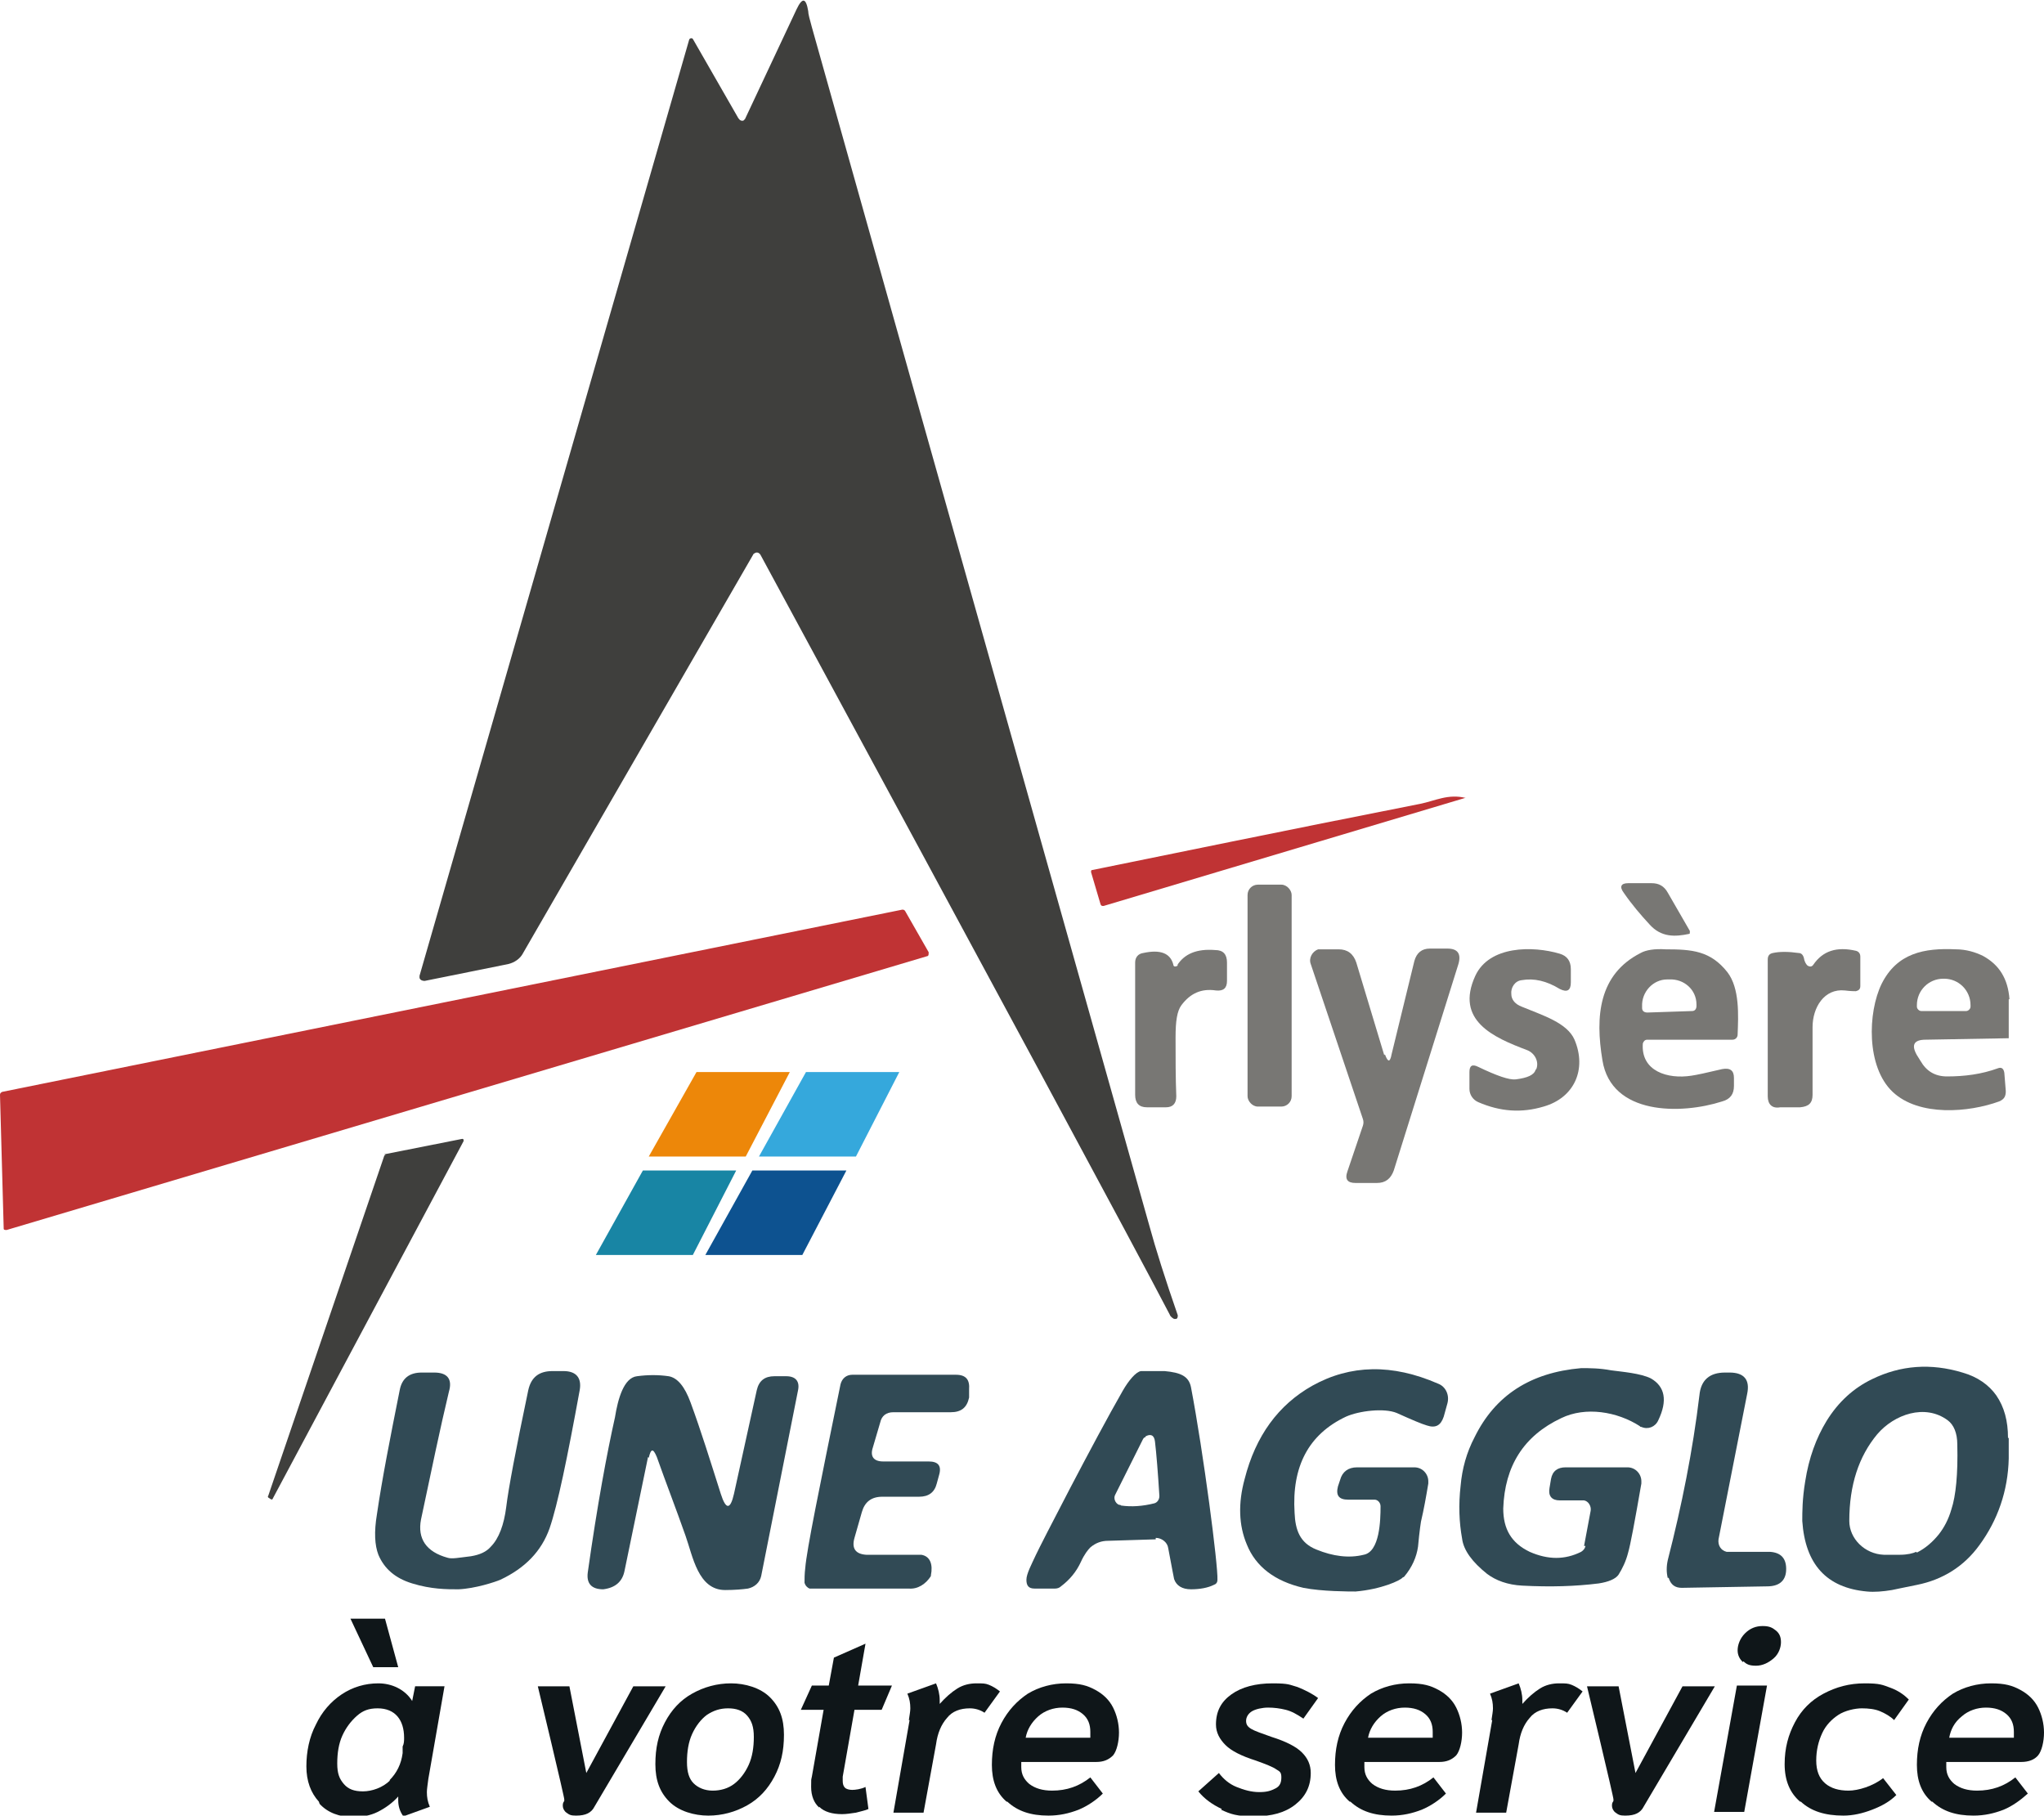
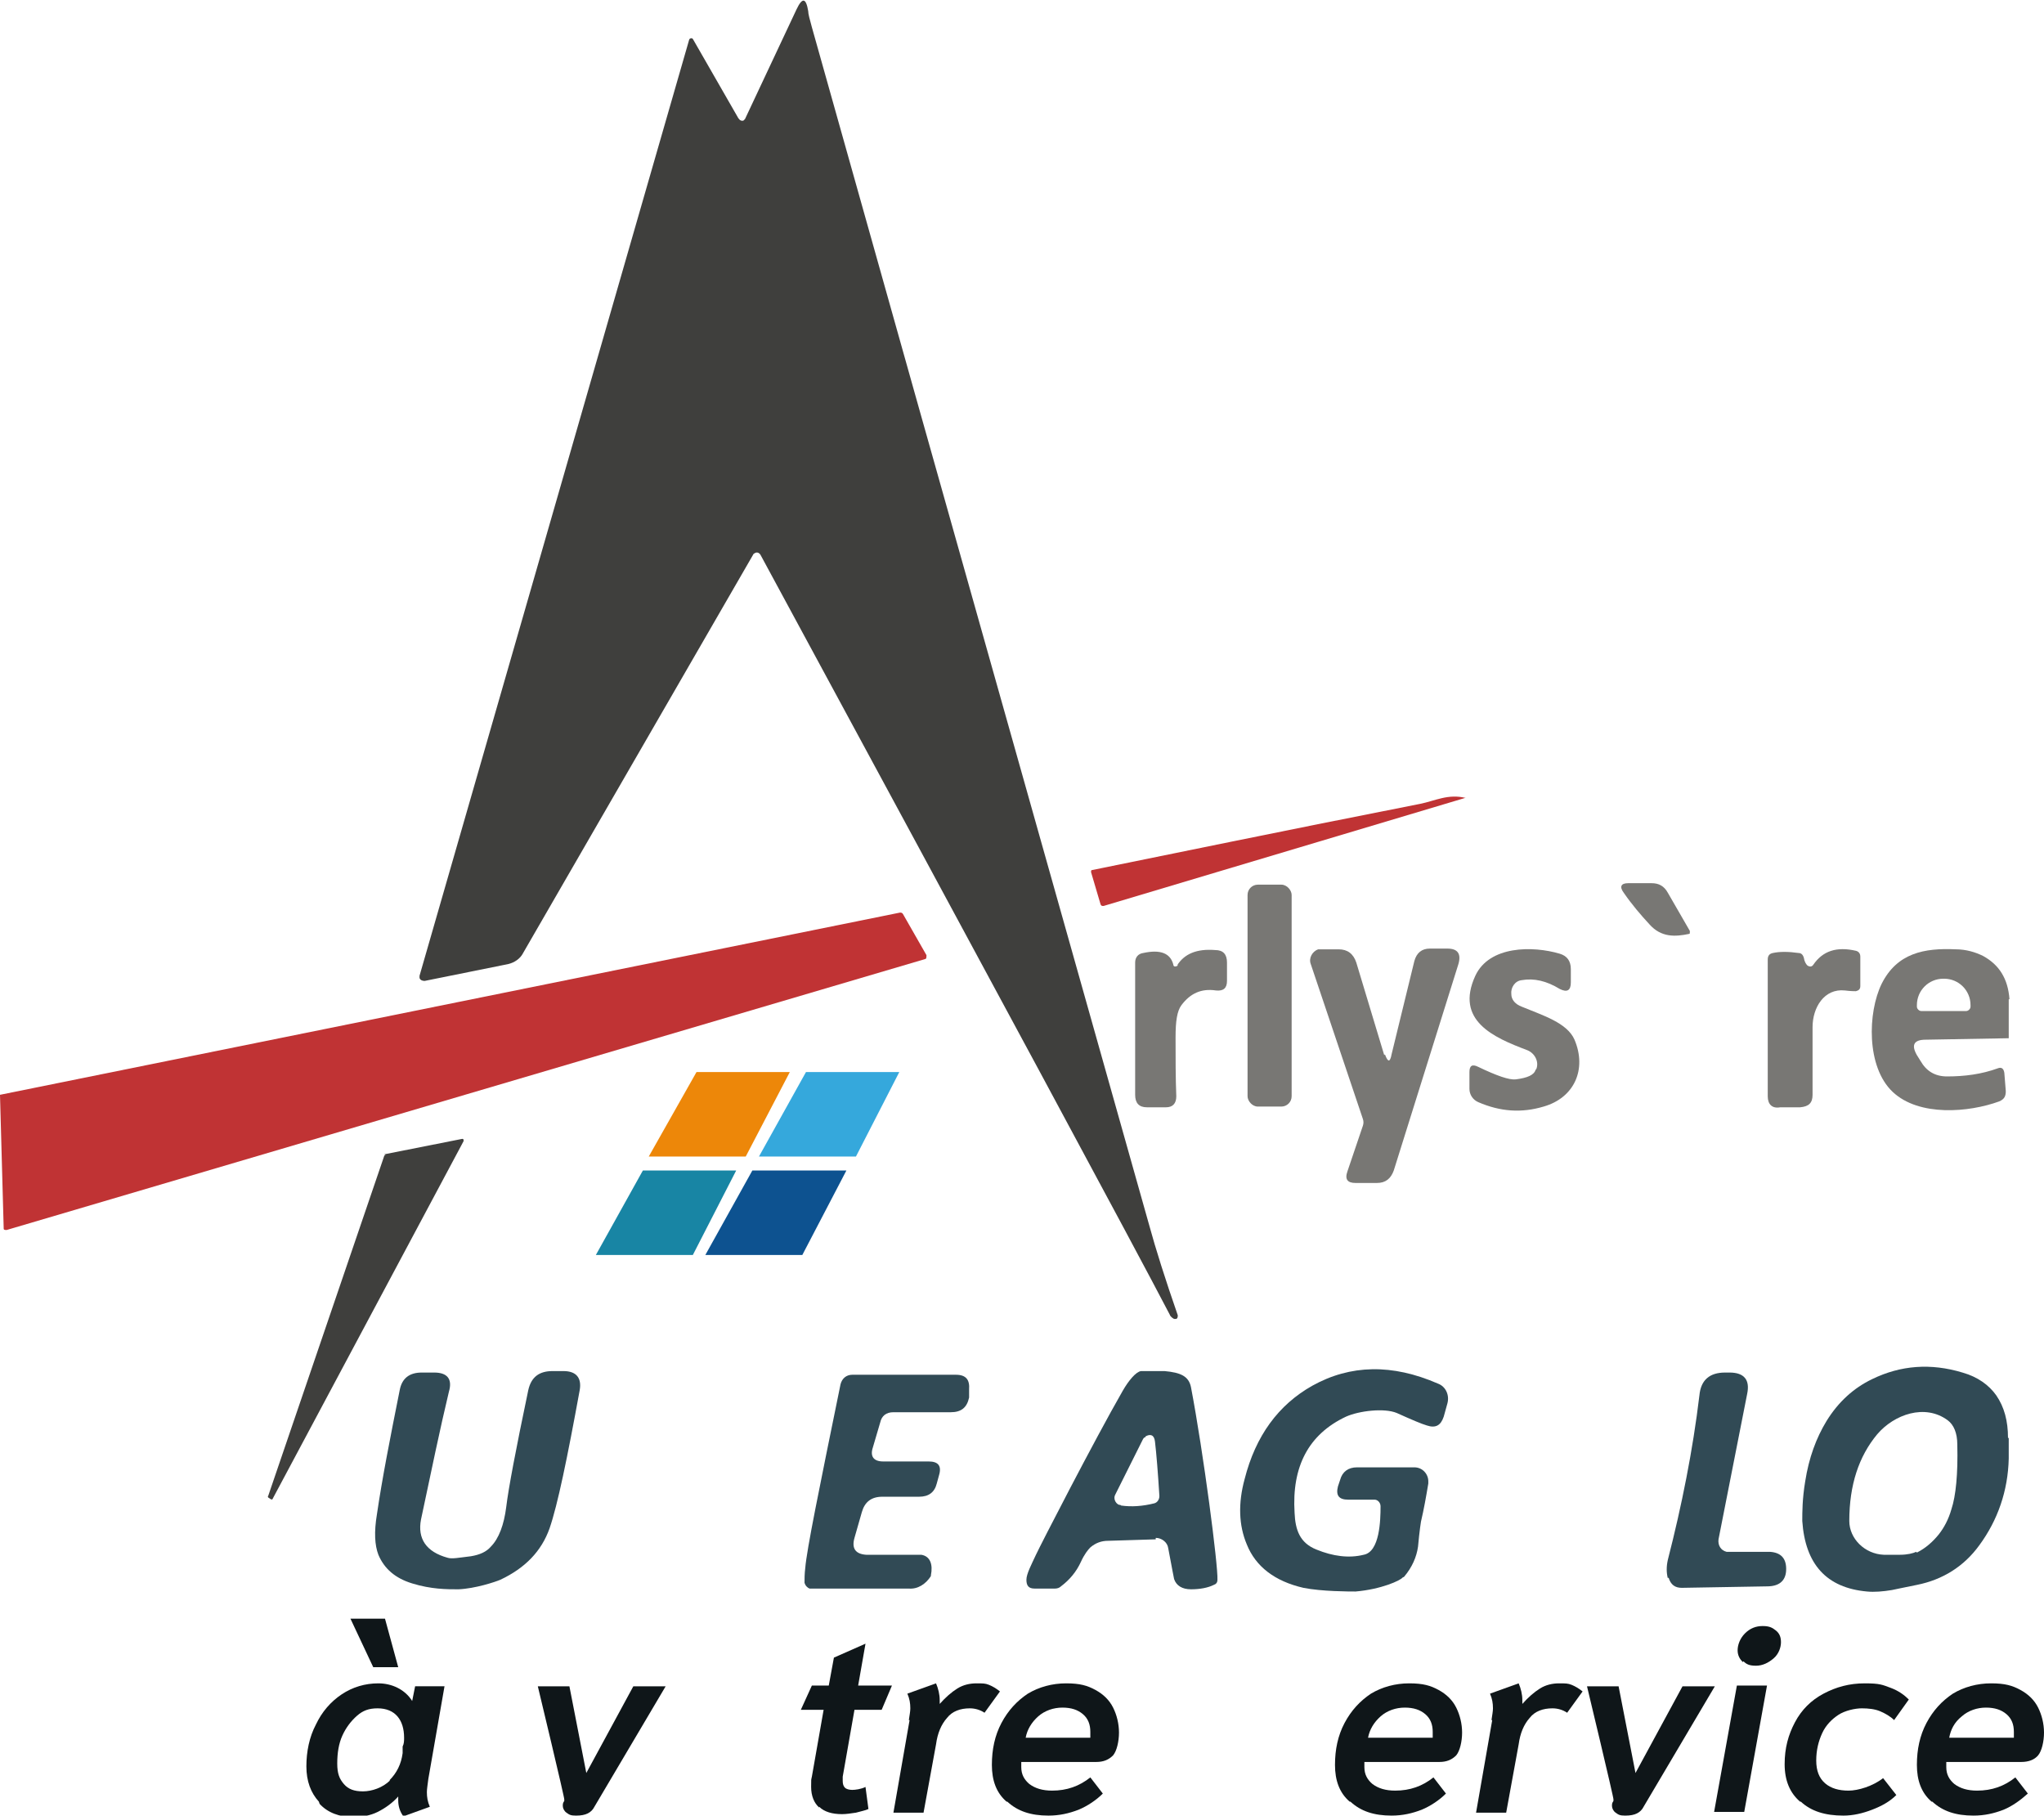
<svg xmlns="http://www.w3.org/2000/svg" id="Calque_2" version="1.1" viewBox="0 0 278.2 247.1">
  <defs>
    <style>
      .st0 {
        fill: #0d5290;
      }

      .st1 {
        fill: #0f1619;
      }

      .st2 {
        fill: #c03334;
      }

      .st3 {
        fill: #314a55;
      }

      .st4 {
        fill: #787774;
      }

      .st5 {
        fill: #1885a4;
      }

      .st6 {
        fill: #ed8709;
      }

      .st7 {
        fill: #35a8dc;
      }

      .st8 {
        fill: #3f3f3d;
      }
    </style>
  </defs>
  <g>
    <path class="st2" d="M199.4,108.6l-49.2,14.7c-.2,0-.3,0-.4-.2h0l-1.3-4.4c0-.2,0-.3.2-.3,9.9-2,24.8-5.1,44.6-9,2-.4,3.8-1.4,6.2-.8,0,0,0,0,0,0h0Z" />
-     <path class="st2" d="M.5,167.1l-.5-18.1c0-.2.1-.3.3-.4l122.5-24.8c.1,0,.3,0,.4.2l3.2,5.6c0,.2,0,.4-.1.5,0,0,0,0,0,0L.9,167.4c-.2,0-.4,0-.4-.2,0,0,0,0,0,0Z" />
+     <path class="st2" d="M.5,167.1l-.5-18.1l122.5-24.8c.1,0,.3,0,.4.2l3.2,5.6c0,.2,0,.4-.1.5,0,0,0,0,0,0L.9,167.4c-.2,0-.4,0-.4-.2,0,0,0,0,0,0Z" />
  </g>
  <g>
    <rect class="st4" x="169.8" y="120.4" width="6" height="30.2" rx="1.4" ry="1.4" />
    <path class="st4" d="M230,126.8c0,.2,0,.3-.1.3-1.9.4-3.8.5-5.4-1.3-1.2-1.3-2.4-2.7-3.5-4.3-.6-.8-.4-1.3.6-1.3h3.2c1,0,1.7.4,2.2,1.3l3,5.2h0Z" />
    <path class="st4" d="M160.2,131.4c1-1.6,2.7-2.3,5.2-2.1,1.1,0,1.6.6,1.6,1.7v2.5c0,1-.5,1.4-1.5,1.3-2-.3-3.5.4-4.7,2-.6.8-.8,2.2-.8,4.4,0,2.8,0,5.5.1,8,0,1-.5,1.5-1.4,1.5h-2.6c-1.1,0-1.6-.6-1.6-1.7v-18c0-.7.4-1.2,1.1-1.3,2.3-.5,3.7,0,4.1,1.6,0,.2.2.3.4.2,0,0,.2,0,.2-.2h0Z" />
    <path class="st4" d="M188.5,143.5c.4,1.1.7,1.1.9,0l3.1-12.7c.3-1.1,1-1.7,2.1-1.7h2.4c1.4,0,1.9.7,1.5,2.1l-8.8,28.1c-.4,1.1-1.1,1.7-2.3,1.7h-2.9c-1.1,0-1.5-.5-1.1-1.6l2.1-6.2c.1-.3.1-.6,0-.9l-7.1-21.1c-.3-.8.2-1.7,1-2,.2,0,.3,0,.5,0h2.3c1.2,0,2,.6,2.4,1.8l3.8,12.6h0Z" />
    <path class="st4" d="M246.8,131.3c1.3-1.9,3.2-2.5,5.8-1.9.4.1.6.4.6.8v4c0,.4-.2.6-.6.7-.2,0-.7,0-1.5-.1-2.8-.3-4.4,2.3-4.4,5,0,5.9,0,9,0,9.2,0,1.1-.5,1.6-1.7,1.7h-2.7c-1.1.2-1.7-.4-1.7-1.5v-18.6c0-.5.2-.8.7-.9.9-.2,2.1-.2,3.5,0,.4,0,.6.3.7.6.1.6.3.9.5,1.1.3.2.6.2.8-.1h0Z" />
    <path class="st4" d="M209.1,145.5c.4-1-.2-2.2-1.3-2.6h0c-4.5-1.7-9.8-4-7-10.1,1.9-4.1,7.8-4.1,11.5-3,1,.3,1.5,1,1.5,2.1v1.8c0,1.1-.5,1.4-1.5.9-1.8-1.1-3.5-1.5-5.2-1.2-.9.1-1.5,1-1.4,1.9,0,.8.6,1.4,1.4,1.7,2.9,1.2,6.2,2.2,7.2,4.5,1.7,4,0,7.9-4.2,9.1-3,.9-5.9.7-8.9-.6-.7-.3-1.2-1-1.2-1.8v-2.3c0-.9.4-1.1,1.2-.7,2.5,1.2,4.2,1.8,5.1,1.7,1.6-.2,2.5-.6,2.7-1.3h0Z" />
-     <path class="st4" d="M223.6,142c-.3,3.8,3.4,4.9,6.6,4.4.7-.1,2.1-.4,4.2-.9,1.1-.2,1.6.2,1.6,1.2v1.1c0,1.1-.5,1.8-1.6,2.1-5.6,1.8-15.1,1.9-16.3-5.6-1-6-.5-11.7,5.2-14.6.7-.4,1.9-.6,3.4-.5,3.6,0,6.1.2,8.4,3.1,1.7,2.2,1.5,5.9,1.4,8.5,0,.4-.3.7-.7.7h-11.6c-.3,0-.5.2-.6.5h0ZM224.3,137.8l6-.2c.4,0,.6-.3.6-.7h0v-.2c0-2-1.7-3.5-3.7-3.4h-.3c-1.9,0-3.5,1.7-3.4,3.7h0v.2c0,.4.3.6.7.6h0Z" />
    <path class="st4" d="M273.4,136v5.3l-11.3.2c-1.6,0-2,.7-1.2,2.1l.5.8c.8,1.4,2,2.1,3.6,2.1,2.4,0,4.7-.3,6.9-1.1.5-.2.8,0,.9.6l.2,2.5c0,.7-.2,1.1-.9,1.4-4.1,1.5-10.9,2.1-14.5-1.3-3.6-3.4-3.4-10.8-1.5-14.7,2.1-4.2,5.8-4.9,10.1-4.7,1.4,0,2.7.4,3.7.9,2.2,1.2,3.4,3.1,3.6,5.9h0ZM261.5,137.6h6.1c.3,0,.6-.3.6-.6v-.2c0-2-1.6-3.6-3.6-3.6h-.1c-2,0-3.6,1.6-3.6,3.6h0v.2c0,.3.3.6.6.6h0Z" />
  </g>
  <g>
    <path class="st8" d="M100.6,16.2c.1.2.4.3.6.2,0,0,.1-.1.2-.2l7-14.9c.8-1.7,1.3-1.6,1.6.2,0,.4.2,1.1.5,2.2,4.2,15,19.5,69.4,45.9,163,.9,3.3,2.2,7.4,3.9,12.3,0,.2,0,.4-.2.5-.1,0-.2,0-.3,0-.2-.1-.5-.3-.6-.6-4.9-9.4-23.5-43.9-55.7-103.4-.2-.3-.5-.4-.8-.2,0,0-.2.1-.2.2l-31.3,54.2c-.4.8-1.2,1.3-2,1.5l-11.4,2.3c-.3,0-.6-.1-.7-.4,0,0,0-.2,0-.3L93.8,5.4c0-.1.2-.2.3-.2,0,0,.1,0,.2.1l6.2,10.8Z" />
    <path class="st8" d="M52.3,157.1l10.6-2.1c.1,0,.2,0,.2.2,0,0,0,0,0,.1l-26,48.7c0,.1-.2.1-.3,0h0l-.3-.2c0,0-.1-.2,0-.2l15.8-46.3c0,0,0-.1.2-.1h0Z" />
  </g>
  <g>
    <path class="st3" d="M273.4,195.7v2.8c-.1,4.4-1.5,8.4-4,11.8-2.1,2.9-5,4.7-8.5,5.4-1.9.4-3,.6-3.4.7-1.2.2-2.4.3-3.4.2-5.5-.5-8.4-3.7-8.8-9.6,0-1.2,0-3,.4-5.4.5-3.2,1.5-5.9,2.9-8.2,1.6-2.6,3.7-4.5,6.2-5.7,3.9-1.9,8-2.2,12.3-.9,2.1.6,3.6,1.7,4.6,3.1,1.1,1.6,1.6,3.5,1.6,5.8ZM260.9,211.3c1.2-.6,2.2-1.5,3-2.5.7-.9,1.3-2,1.7-3.4.6-1.8.9-4.8.8-8.8,0-1.6-.5-2.7-1.3-3.3-3.1-2.3-7.3-.8-9.6,1.9-2.5,3-3.8,6.9-3.8,11.8,0,2.4,2.1,4.5,4.7,4.6,1.3,0,2.1,0,2.2,0,1,0,1.8-.2,2.2-.4h0Z" />
    <path class="st3" d="M190.9,214.7c-.3.4-2.9,1.6-6.4,1.9-.8,0-4.6,0-7.1-.5-3.9-.9-6.5-2.9-7.7-5.9-1.1-2.6-1.2-5.6-.3-8.9,1.5-5.9,4.6-10.1,9.2-12.7,5.2-2.9,10.9-3,17.1-.3,1.1.4,1.6,1.6,1.3,2.7l-.5,1.8c-.4,1.2-1.1,1.6-2.3,1.2-.7-.2-2.1-.8-4.1-1.7-1.7-.7-5.1-.3-6.9.5-5.1,2.4-7.4,6.8-7,13.1.1,2.3.7,4.1,3,5,2.2.9,4.4,1.2,6.4.7,2.2-.4,2.3-4.7,2.3-6.6,0-.5-.4-.9-.8-.9h-3.6c-1.3,0-1.7-.6-1.4-1.8l.3-.9c.3-1.1,1.1-1.7,2.3-1.7h7.8c1.1,0,1.9.9,1.9,1.9s0,.2,0,.3c-.3,1.8-.6,3.5-1,5.2,0,0-.2,1.2-.4,3.4-.2,1.4-.8,2.8-1.9,4.1h0Z" />
-     <path class="st3" d="M215.6,210.4l.9-4.8c.1-.6-.3-1.3-.9-1.4,0,0-.1,0-.2,0h-3.1c-1.1,0-1.6-.6-1.4-1.7l.2-1.2c.2-1.1.9-1.6,2-1.6h8.4c1.1,0,1.9.9,1.9,1.9s0,.2,0,.3c-.9,5.2-1.5,8.4-1.8,9.4-.3,1.2-.8,2.2-1.3,3-.4.6-1.4,1-2.7,1.2-3.2.4-6.6.5-10.4.3-2-.1-3.6-.7-4.8-1.6-2-1.6-3.2-3.2-3.4-4.8-.4-2.2-.5-4.6-.2-7.2.2-2.3.8-4.5,1.9-6.6,2.8-5.7,7.6-8.8,14.5-9.4,1.2,0,2.5,0,4.1.3,1.5.2,4,.4,5.4,1.1,1.9,1.1,2.3,3,1,5.7-.4.9-1.4,1.3-2.3.9,0,0-.2,0-.2-.1-3.1-2-7.4-2.7-10.7-1.1-5.1,2.4-7.7,6.5-7.9,12.3,0,2.8,1.1,4.7,3.6,5.9,2.5,1.1,4.8,1.1,7,0,.3-.2.5-.4.6-.8h0Z" />
    <path class="st3" d="M66.8,210.5c1.1-1.1,1.8-3,2.1-5.4.3-2.5,1.3-7.8,3-15.9.4-1.8,1.5-2.6,3.3-2.6h1.5c1.7,0,2.5.9,2.2,2.6-1.7,9.3-3,15.6-4.1,18.8-1.1,3.1-3.3,5.4-6.7,7-.7.3-3.4,1.2-5.7,1.3-1.6,0-3.7,0-6.3-.8-2.3-.7-3.8-2-4.6-3.9-.5-1.3-.6-3.1-.2-5.5.7-4.8,1.8-10.4,3.1-16.9.3-1.6,1.3-2.4,3-2.4h1.7c1.8,0,2.5.9,2,2.6-1.2,5-2.4,10.8-3.8,17.4-.5,2.6.7,4.4,3.6,5.2.6.2,1.5,0,3.2-.2,1.2-.2,2.1-.6,2.7-1.3h0Z" />
    <path class="st3" d="M157.3,209.5c-3.8.1-5.9.2-6.5.2-.9,0-1.7.3-2.4.9-.3.3-.8.9-1.3,2-.6,1.3-1.5,2.4-2.7,3.3-.2.2-.5.3-.8.3h-2.8c-.8,0-1.1-.4-1.1-1.2s.7-2.1,1.3-3.4,7.9-15.5,11.8-22.3c.8-1.4,1.8-2.6,2.5-2.7,1.2,0,1.9,0,3.2,0,2.2.2,3.3.7,3.6,2.2,1.7,8.9,3.7,24.3,3.6,26.2,0,.4-.2.6-.5.7-.8.4-1.9.6-3.1.6-1.2,0-2-.5-2.3-1.4,0,0-.3-1.5-.8-4.2-.1-.8-.9-1.4-1.7-1.4h0ZM155.9,195.6c-.2,0-.3.2-.4.4l-3.7,7.4c-.3.5,0,1.2.5,1.4.1,0,.2,0,.3.1,1.4.2,2.9.1,4.5-.3.4-.1.7-.5.7-1-.2-3.2-.4-5.7-.6-7.4-.1-.9-.6-1.1-1.3-.7h0Z" />
    <path class="st3" d="M227,214.8c-.2-.8-.2-1.6,0-2.5,1.9-7.4,3.4-14.9,4.3-22.4.2-2.1,1.4-3.1,3.5-3.1h.6c2,0,2.8,1,2.4,2.9l-3.9,19.8c-.1.8.3,1.5,1.1,1.7,0,0,.2,0,.3,0h5.6c1.5.1,2.3.9,2.2,2.6,0,0,0,0,0,0-.1,1.4-1,2.1-2.6,2.1l-11.6.2c-.9,0-1.5-.4-1.8-1.4h0Z" />
    <path class="st3" d="M121.6,192.2c-1,0-1.6.5-1.8,1.4l-1,3.4c-.4,1.2.1,1.9,1.4,1.9h6.2c1.3,0,1.8.6,1.4,1.9l-.3,1.1c-.3,1.2-1.1,1.8-2.4,1.8h-5c-1.5,0-2.4.7-2.8,2.1l-1,3.5c-.4,1.4.1,2.2,1.6,2.3h7.5c1.2.2,1.6,1.3,1.3,2.8,0,0,0,0,0,.1-.7,1.1-1.8,1.8-3,1.7h-13.5c-.3-.1-.6-.4-.7-.8,0-.5,0-1.2.1-2,.2-2.5,1.9-10.8,4.8-25,.2-.8.8-1.3,1.6-1.3h14.1c1.4,0,1.9.7,1.8,2v1.1c-.3,1.4-1.1,2-2.5,2,0,0-7.9,0-7.9,0Z" />
-     <path class="st3" d="M88.2,198.3l-3.2,15.5c-.3,1.5-1.3,2.3-2.9,2.5h0c-1.6,0-2.3-.8-2.1-2.3,1.3-9.2,2.6-16.2,3.7-21.1.4-2.5,1.2-5.4,3-5.6,1.5-.2,2.9-.2,4.3,0,1.2.2,2.2,1.4,3,3.6,1.4,3.8,2.7,8,4.1,12.4.7,2.2,1.3,2.2,1.8,0l3.1-14.1c.3-1.3,1.1-1.9,2.4-1.9h1.6c1.3,0,1.9.7,1.6,2l-5,25.2c-.2.9-.9,1.5-1.8,1.7-.7.1-1.8.2-3.1.2-3.7,0-4.4-4.6-5.4-7.4-1.3-3.7-2.7-7.3-3.9-10.7-.5-1.2-.8-1.2-1.1.1h0Z" />
  </g>
  <g>
    <polygon class="st5" points="87.5 159.3 100.2 159.3 94.3 170.8 81.1 170.8 87.5 159.3" />
    <polygon class="st6" points="94.8 145.9 107.5 145.9 101.5 157.4 88.3 157.4 94.8 145.9" />
    <polygon class="st0" points="102.4 159.3 115.2 159.3 109.2 170.8 96 170.8 102.4 159.3" />
    <polygon class="st7" points="109.7 145.9 122.4 145.9 116.5 157.4 103.3 157.4 109.7 145.9" />
  </g>
  <g>
    <path class="st1" d="M43.4,245.2c-1.1-1.2-1.7-2.8-1.7-4.8s.4-4,1.3-5.7c.8-1.7,2-3.1,3.5-4.1,1.5-1,3.2-1.5,5-1.5s3.6.8,4.6,2.4l.4-2h4l-2.2,12.6c-.1.8-.2,1.4-.2,1.8,0,.7.1,1.3.4,2l-3.6,1.3c-.5-.7-.7-1.4-.7-2.2v-.5s0,0,0,0c-.8.9-1.8,1.6-2.8,2.1s-2.2.7-3.3.7c-1.9,0-3.5-.6-4.6-1.8h0ZM53,242.3c1-1,1.6-2.2,1.8-3.7v-.9c.2-.4.2-.8.2-1.2,0-1.2-.3-2.2-.9-2.9s-1.5-1.1-2.7-1.1-2,.3-2.8,1c-.8.7-1.5,1.6-2,2.7s-.7,2.4-.7,3.8.3,2.1.9,2.8c.6.7,1.4,1,2.6,1s2.7-.5,3.7-1.5h0ZM47.7,220.3h4.7l1.8,6.6h-3.4l-3.1-6.6h0Z" />
    <path class="st1" d="M77.1,246.7c-.3-.2-.5-.6-.5-.9s0-.4.2-.7v-.2c.1,0-3.6-15.4-3.6-15.4h4.3l2.3,11.8,6.4-11.8h4.4l-9.7,16.4c-.2.4-.5.7-.9.9s-.9.3-1.6.3-.9-.1-1.3-.4h0Z" />
-     <path class="st1" d="M91.1,245.2c-1.3-1.3-1.9-2.9-1.9-5.1s.4-4,1.3-5.7,2.1-3,3.7-3.9,3.4-1.4,5.3-1.4,4,.6,5.3,1.9c1.3,1.3,1.9,2.9,1.9,5.1s-.4,4-1.3,5.7c-.9,1.7-2.1,3-3.7,3.9s-3.4,1.4-5.3,1.4-4-.6-5.3-1.9h0ZM99.9,242.8c.8-.6,1.5-1.5,2-2.6.5-1.1.7-2.4.7-3.8s-.3-2.2-.9-2.9c-.6-.7-1.5-1-2.6-1s-2,.3-2.9.9c-.8.6-1.5,1.5-2,2.6-.5,1.1-.7,2.4-.7,3.8s.3,2.3.9,2.9,1.5,1,2.6,1,2.1-.3,2.9-.9h0Z" />
    <path class="st1" d="M111.5,246c-.7-.6-1.1-1.6-1.1-2.8s0-.9.1-1.4l1.6-9.1h-3.1l1.5-3.3h2.3l.7-3.8,4.3-1.9-1,5.7h4.6l-1.4,3.3h-3.7l-1.6,9.1c0,.3,0,.6,0,.6,0,.4.1.7.3.9.2.2.6.3,1,.3s1.2-.1,1.8-.4l.4,3c-.4.2-1,.3-1.7.5-.7.1-1.3.2-1.9.2-1.3,0-2.4-.3-3.1-1h0Z" />
    <path class="st1" d="M123.7,234.1c.1-.7.2-1.2.2-1.6,0-.7-.1-1.3-.4-2l3.9-1.4c.3.7.5,1.5.5,2.3s0,.4,0,.5c.8-.9,1.6-1.6,2.4-2.1.8-.5,1.7-.7,2.6-.7s1.2,0,1.7.2c.5.2,1,.5,1.5.9l-2.1,2.9c-.6-.4-1.3-.6-2-.6-1.3,0-2.4.4-3.1,1.3-.8.9-1.3,2.1-1.5,3.6l-1.7,9.3h-4.1l2.2-12.6h0Z" />
    <path class="st1" d="M137,245.2c-1.4-1.2-2-2.9-2-5s.4-4,1.3-5.7c.9-1.7,2.1-3,3.6-4,1.5-.9,3.3-1.4,5.2-1.4s2.9.3,4,.9c1.1.6,1.9,1.4,2.4,2.4s.8,2.2.8,3.4-.3,2.5-.8,3.1c-.6.6-1.3.9-2.3.9h-10.2c0,.3,0,.6,0,.7,0,1,.4,1.7,1.1,2.3.8.6,1.8.9,3.1.9,2,0,3.7-.6,5.2-1.8l1.7,2.2c-.9.9-2.1,1.7-3.3,2.2-1.3.5-2.6.8-4.1.8-2.4,0-4.2-.6-5.6-1.9h0ZM148.4,236.5c0-.4,0-.6,0-.8,0-1-.3-1.8-1-2.4-.7-.6-1.6-.9-2.8-.9s-2.4.4-3.3,1.2c-.9.8-1.5,1.8-1.7,2.9h8.8,0Z" />
-     <path class="st1" d="M166.3,246.2c-1.3-.6-2.4-1.4-3.2-2.4l2.8-2.5c.6.8,1.4,1.5,2.4,1.9,1,.4,2,.7,3.1.7s1.6-.2,2.2-.5.8-.8.8-1.5-.2-.8-.7-1.1c-.4-.3-1.4-.7-2.8-1.2-1.9-.6-3.3-1.3-4.1-2.1s-1.3-1.7-1.3-2.8c0-1.8.7-3.1,2.1-4.1,1.4-1,3.3-1.5,5.6-1.5s2.3.2,3.4.5c1,.4,2,.9,2.8,1.5l-2,2.8c-.9-.6-1.6-1-2.4-1.2s-1.6-.3-2.4-.3-1.7.2-2.2.5c-.5.3-.8.8-.8,1.3s.2.8.7,1.1,1.4.6,2.8,1.1c1.9.6,3.3,1.3,4.1,2.1s1.2,1.7,1.2,2.8c0,1.8-.7,3.2-2.1,4.3s-3.2,1.6-5.6,1.6-3.2-.3-4.5-.9h0Z" />
    <path class="st1" d="M183.7,245.2c-1.4-1.2-2-2.9-2-5s.4-4,1.3-5.7c.9-1.7,2.1-3,3.6-4,1.5-.9,3.3-1.4,5.2-1.4s2.9.3,4,.9c1.1.6,1.9,1.4,2.4,2.4s.8,2.2.8,3.4-.3,2.5-.8,3.1c-.6.6-1.3.9-2.3.9h-10.2c0,.3,0,.6,0,.7,0,1,.4,1.7,1.1,2.3.8.6,1.8.9,3.1.9,2,0,3.7-.6,5.2-1.8l1.7,2.2c-.9.9-2.1,1.7-3.3,2.2-1.3.5-2.6.8-4.1.8-2.4,0-4.2-.6-5.6-1.9h0ZM195,236.5c0-.4,0-.6,0-.8,0-1-.3-1.8-1-2.4-.7-.6-1.6-.9-2.8-.9s-2.4.4-3.3,1.2c-.9.8-1.5,1.8-1.7,2.9h8.8,0Z" />
    <path class="st1" d="M203,234.1c.1-.7.2-1.2.2-1.6,0-.7-.1-1.3-.4-2l3.9-1.4c.3.7.5,1.5.5,2.3s0,.4,0,.5c.8-.9,1.6-1.6,2.4-2.1.8-.5,1.7-.7,2.6-.7s1.2,0,1.7.2c.5.2,1,.5,1.5.9l-2.1,2.9c-.6-.4-1.3-.6-2-.6-1.3,0-2.4.4-3.1,1.3-.8.9-1.3,2.1-1.5,3.6l-1.7,9.3h-4.1l2.2-12.6h0Z" />
    <path class="st1" d="M219.9,246.7c-.3-.2-.5-.6-.5-.9s0-.4.2-.7v-.2c.1,0-3.6-15.4-3.6-15.4h4.3l2.3,11.8,6.4-11.8h4.4l-9.7,16.4c-.2.4-.5.7-.9.9s-.9.3-1.6.3-.9-.1-1.3-.4h0Z" />
    <path class="st1" d="M236.4,229.4h4.1l-3.1,17.2h-4.1l3.1-17.2ZM237.2,226.2c-.4-.4-.7-.9-.7-1.6s.3-1.6,1-2.3,1.5-1,2.4-1,1.3.2,1.8.6c.5.4.7.9.7,1.6s-.3,1.6-1,2.2c-.7.6-1.5,1-2.4,1s-1.3-.2-1.7-.6h0Z" />
    <path class="st1" d="M245,245.2c-1.4-1.2-2.1-2.9-2.1-5.1s.5-4,1.4-5.7c.9-1.7,2.2-3,3.9-3.9s3.5-1.4,5.6-1.4,2.4.2,3.5.6c1.1.4,1.9,1,2.5,1.6l-2,2.8c-.5-.5-1.2-.9-1.9-1.2s-1.6-.4-2.5-.4-2.3.3-3.2.9-1.7,1.4-2.2,2.5c-.5,1.1-.8,2.3-.8,3.7s.4,2.4,1.2,3.1c.8.7,1.9,1,3.2,1s3.3-.6,4.7-1.7l1.8,2.3c-.9.9-2,1.5-3.3,2-1.3.5-2.6.8-3.9.8-2.5,0-4.4-.6-5.8-1.9h0Z" />
    <path class="st1" d="M262.9,245.2c-1.4-1.2-2-2.9-2-5s.4-4,1.3-5.7c.9-1.7,2.1-3,3.6-4,1.5-.9,3.3-1.4,5.2-1.4s2.9.3,4,.9c1.1.6,1.9,1.4,2.4,2.4s.8,2.2.8,3.4-.3,2.5-.8,3.1c-.5.6-1.3.9-2.3.9h-10.2c0,.3,0,.6,0,.7,0,1,.4,1.7,1.1,2.3.8.6,1.8.9,3.1.9,2,0,3.7-.6,5.2-1.8l1.7,2.2c-1,.9-2.1,1.7-3.3,2.2-1.3.5-2.6.8-4.1.8-2.4,0-4.2-.6-5.6-1.9h0ZM274.1,236.5c0-.4,0-.6,0-.8,0-1-.3-1.8-1-2.4-.7-.6-1.6-.9-2.8-.9s-2.4.4-3.3,1.2c-1,.8-1.5,1.8-1.7,2.9h8.8Z" />
  </g>
</svg>